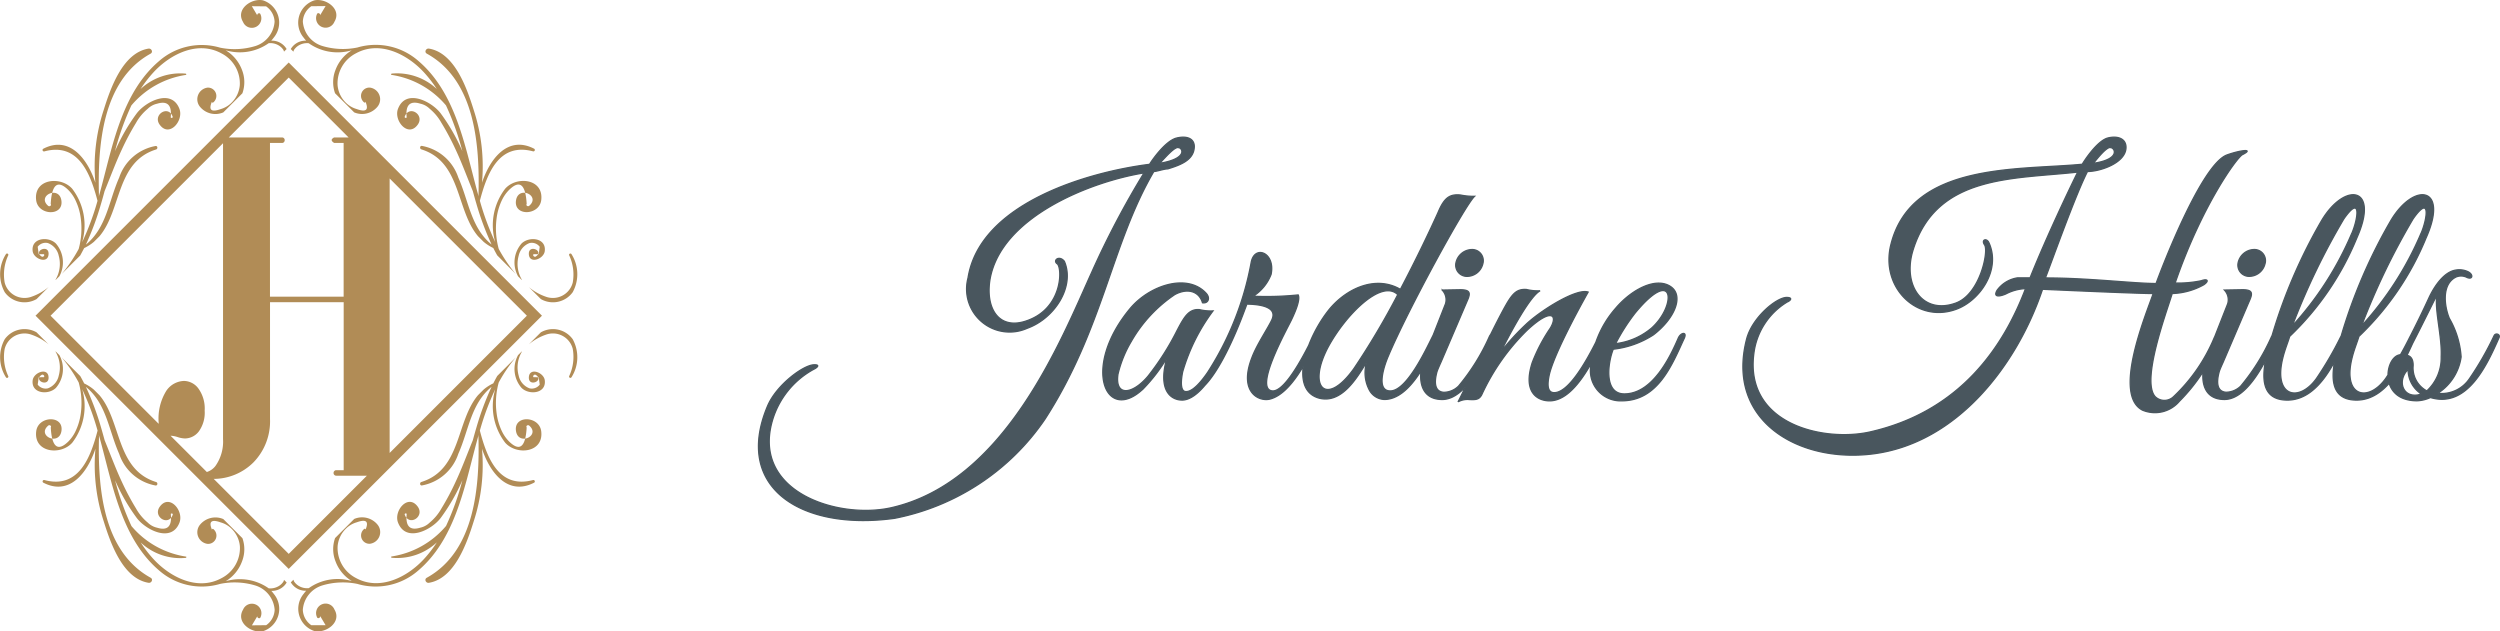
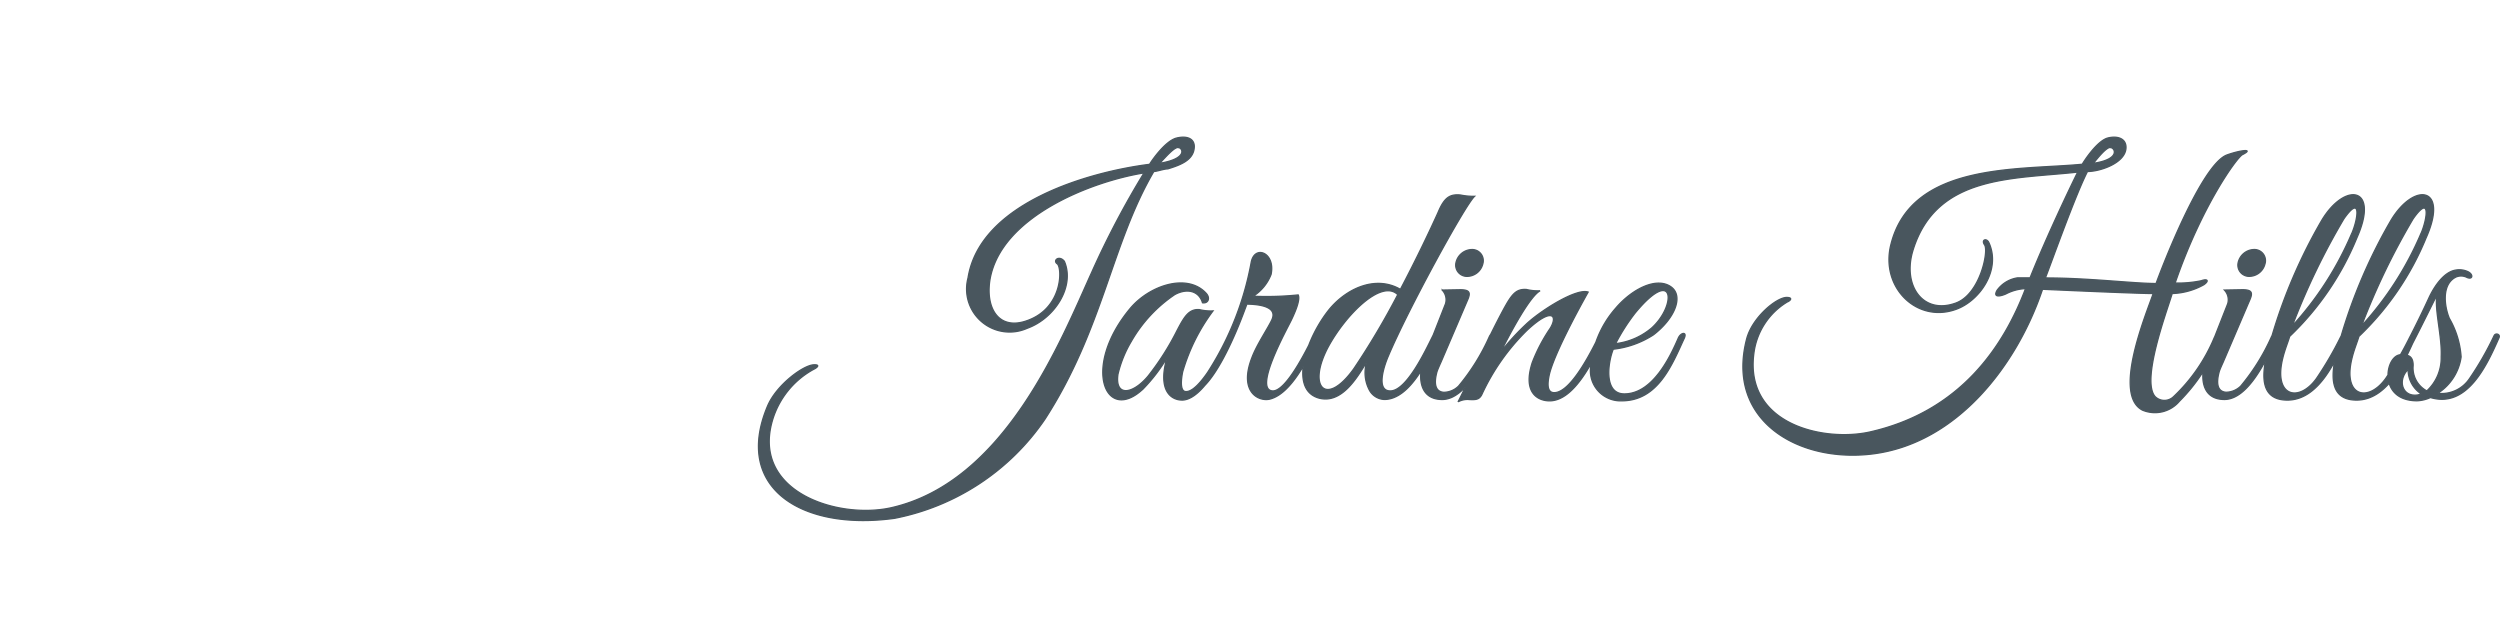
<svg xmlns="http://www.w3.org/2000/svg" width="190.051" height="48" viewBox="0 0 190.051 48">
  <g id="Group_106" data-name="Group 106" transform="translate(-90.375 -22)">
    <g id="Layer_x0020_1" transform="translate(90.374 22)">
-       <path id="Path_2" data-name="Path 2" d="M21.789,3.7a1.32,1.32,0,0,0-.211-.269,1.3,1.3,0,0,0-.957-.367,2.581,2.581,0,0,0,.189-.231A1.78,1.78,0,0,0,19.992,0c-.873-.186-2.1.672-1.518,1.638a.724.724,0,1,0,1.32-.593c-.055-.134-.272-.04-.233.1l-.416-.7,1.085.012a1.489,1.489,0,0,1,.644,1.166,2.094,2.094,0,0,1-1.458,1.849,5.445,5.445,0,0,1-2.692.122,4.92,4.92,0,0,0-4.632,1.022c-2.7,2.3-3.464,6.082-4.322,9.342q-.124.472-.256.945l-.007-.04a.048.048,0,0,0,.014-.037C7.426,11.06,7.746,6.1,11.445,4.055c.221-.122.066-.423-.159-.386C9.322,3.995,8.393,6.7,7.88,8.342a13.771,13.771,0,0,0-.629,5.522c-.6-1.822-1.969-3.616-3.967-2.58a.11.11,0,0,0,.082.2c2.617-.706,3.516,1.729,4.047,3.756a19.866,19.866,0,0,1-1.17,3.148,4.568,4.568,0,0,0-.751-4.062c-.867-.989-2.945-.775-2.744.863.145,1.186,2.118,1.248,1.916.01-.188-1.144-1.891-.34-1,.424.1.082.272-.023.19-.144q.127-2.247,1.334-1.068a2.822,2.822,0,0,1,.514.713,4.472,4.472,0,0,1,.436,1.434A5.858,5.858,0,0,1,5.981,18.9a11.308,11.308,0,0,1-.712,1.148c-.175.246-.369.5-.581.755L6.1,19.393c.1-.184.2-.372.3-.561a3.389,3.389,0,0,0,.735-.471l.425-.425c1.685-1.994,1.254-5.651,4.308-6.6.14-.043.124-.276-.036-.265a3.593,3.593,0,0,0-2.771,2.4c-.8,1.8-.955,3.807-2.533,5.1A21.467,21.467,0,0,0,7.67,15.5q.146-.49.279-.993c.438-1.065.833-2.149,1.324-3.193a19.5,19.5,0,0,1,1.063-1.993,3.785,3.785,0,0,1,.893-1.075,1.449,1.449,0,0,1,.716-.389Q13.13,7.5,12.978,8.9c.048.072.18.031.147-.06-.325-.91-1.534-.151-.987.609.73,1.016,1.847-.307,1.5-1.206-.607-1.569-2.569-.546-3.244.347a14.646,14.646,0,0,0-1.653,2.877A20.529,20.529,0,0,1,9.987,7.988,6.737,6.737,0,0,1,14.123,5.67c.065-.011.04-.1-.014-.1a4.42,4.42,0,0,0-3.422,1.172,9.462,9.462,0,0,1,.991-1.281c1.261-1.363,3.339-2.423,5.151-1.433a2.566,2.566,0,0,1,1.4,2.428,2.117,2.117,0,0,1-.622,1.32,1.888,1.888,0,0,1-.825.488q-1.1.4-.657-.591a.061.061,0,0,0,.086.087.633.633,0,0,0-.438-1.125A.894.894,0,0,0,15.212,8.1a1.519,1.519,0,0,0,1.762.418l1.452-1.452A2.517,2.517,0,0,0,18.4,5.3,2.944,2.944,0,0,0,17.15,3.793a3.8,3.8,0,0,0,3.274-.536,1.231,1.231,0,0,1,.779.179,1.125,1.125,0,0,1,.34.328.933.933,0,0,1,.048.135l.2-.2ZM4.515,20.974a2.191,2.191,0,0,0-.267-2.489c-.561-.561-1.888-.446-1.766.574.073.611,1.183,1.017,1.211.224.028-.774-1.2-.235-.526.192.1.065.253-.071.176-.175l-.4-.008-.078-.559a.757.757,0,0,1,.774-.283,1.313,1.313,0,0,1,.825.964,2.335,2.335,0,0,1-.236,1.81.045.045,0,0,0,0,.035l.286-.286Zm-.818.818a4.044,4.044,0,0,1-1.283.732A1.557,1.557,0,0,1,.357,21.458a3.438,3.438,0,0,1,.276-2.089.1.1,0,0,0-.183-.075,2.847,2.847,0,0,0-.091,2.892,1.849,1.849,0,0,0,2.422.523l.916-.917Zm-.916,3.446a1.849,1.849,0,0,0-2.422.523A2.847,2.847,0,0,0,.45,28.653a.1.1,0,0,0,.183-.075,3.434,3.434,0,0,1-.276-2.089,1.557,1.557,0,0,1,2.057-1.066,4.036,4.036,0,0,1,1.284.733l-.917-.917Zm1.448,1.448a.044.044,0,0,0,0,.035,2.335,2.335,0,0,1,.236,1.81,1.314,1.314,0,0,1-.825.964.756.756,0,0,1-.774-.283l.078-.558.4-.008c.077-.1-.074-.24-.176-.175-.67.427.553.965.526.192-.029-.793-1.138-.388-1.211.224-.122,1.019,1.2,1.135,1.766.574a2.191,2.191,0,0,0,.267-2.489l-.286-.286Zm.459.459c.212.252.407.509.582.755a11.4,11.4,0,0,1,.712,1.148,5.849,5.849,0,0,1,.161,2.344,4.488,4.488,0,0,1-.436,1.434,2.835,2.835,0,0,1-.514.713Q3.986,34.716,3.859,32.47c.082-.121-.094-.227-.19-.144-.9.765.808,1.569,1,.424.2-1.238-1.77-1.176-1.916.01-.2,1.637,1.877,1.852,2.744.862a4.567,4.567,0,0,0,.751-4.062,19.866,19.866,0,0,1,1.17,3.148c-.531,2.027-1.43,4.462-4.047,3.756a.11.11,0,0,0-.082.2c2,1.035,3.363-.758,3.967-2.58a13.77,13.77,0,0,0,.629,5.521c.512,1.642,1.441,4.347,3.406,4.673.224.037.38-.264.159-.386-3.7-2.045-4.019-7-3.924-10.761a.049.049,0,0,0-.014-.037l.007-.04q.133.472.256.945c.858,3.26,1.62,7.043,4.322,9.342a4.919,4.919,0,0,0,4.632,1.022,5.451,5.451,0,0,1,2.692.122,2.094,2.094,0,0,1,1.458,1.849,1.49,1.49,0,0,1-.644,1.166l-1.085.011.416-.7c-.039.136.177.23.233.1a.724.724,0,1,0-1.32-.593c-.578.966.644,1.824,1.518,1.638a1.78,1.78,0,0,0,.817-2.834,2.509,2.509,0,0,0-.189-.231,1.3,1.3,0,0,0,.957-.367,1.32,1.32,0,0,0,.211-.269l-.2-.2a.949.949,0,0,1-.048.135,1.119,1.119,0,0,1-.34.328,1.236,1.236,0,0,1-.779.179,3.8,3.8,0,0,0-3.274-.536A2.944,2.944,0,0,0,18.4,42.647a2.523,2.523,0,0,0,.029-1.762l-1.452-1.452a1.519,1.519,0,0,0-1.762.418.894.894,0,0,0,.565,1.468.633.633,0,0,0,.438-1.125c-.058-.055-.136.028-.086.087q-.44-.99.657-.591a1.878,1.878,0,0,1,.825.488,2.118,2.118,0,0,1,.622,1.32,2.565,2.565,0,0,1-1.4,2.428c-1.812.99-3.89-.07-5.151-1.433a9.388,9.388,0,0,1-.991-1.281,4.418,4.418,0,0,0,3.422,1.172c.054-.007.079-.094.014-.1a6.738,6.738,0,0,1-4.136-2.318,20.558,20.558,0,0,1-1.246-3.483A14.677,14.677,0,0,0,10.4,39.355c.675.894,2.637,1.917,3.244.348.348-.9-.77-2.223-1.5-1.207-.546.76.663,1.519.987.609.033-.091-.1-.132-.147-.061q.152,1.408-1.034,1.047a1.449,1.449,0,0,1-.716-.389,3.79,3.79,0,0,1-.893-1.075,19.5,19.5,0,0,1-1.063-1.993c-.491-1.043-.886-2.127-1.324-3.193q-.134-.5-.279-.993a21.462,21.462,0,0,0-1.146-3.066c1.577,1.292,1.731,3.3,2.533,5.1a3.59,3.59,0,0,0,2.771,2.4c.159.01.176-.222.036-.265-3.055-.952-2.622-4.61-4.309-6.6l-.424-.424a3.375,3.375,0,0,0-.736-.471q-.143-.285-.3-.562L4.689,27.145Zm17.42,17.1a1.322,1.322,0,0,0,.212.269,1.3,1.3,0,0,0,.957.367,2.582,2.582,0,0,0-.189.231,1.78,1.78,0,0,0,.817,2.834c.873.186,2.1-.672,1.518-1.638a.724.724,0,1,0-1.32.593c.055.134.272.04.233-.1l.416.7L23.665,47.5a1.488,1.488,0,0,1-.644-1.166,2.094,2.094,0,0,1,1.457-1.849,5.451,5.451,0,0,1,2.692-.122A4.92,4.92,0,0,0,31.8,43.341c2.7-2.3,3.464-6.082,4.322-9.342q.124-.472.256-.945l.007.04a.049.049,0,0,0-.014.037c.095,3.756-.225,8.716-3.924,10.761-.221.122-.066.424.159.386,1.965-.325,2.893-3.031,3.406-4.673a13.779,13.779,0,0,0,.629-5.521c.6,1.822,1.969,3.616,3.967,2.58a.11.11,0,0,0-.082-.2c-2.617.706-3.516-1.729-4.047-3.756a19.867,19.867,0,0,1,1.17-3.148,4.567,4.567,0,0,0,.751,4.062c.867.989,2.945.775,2.744-.862-.145-1.187-2.118-1.248-1.916-.01.188,1.145,1.891.34,1-.424-.1-.082-.272.023-.19.144q-.127,2.246-1.334,1.068a2.837,2.837,0,0,1-.515-.713,4.488,4.488,0,0,1-.436-1.434,5.858,5.858,0,0,1,.161-2.344,11.275,11.275,0,0,1,.712-1.148c.175-.246.369-.5.582-.754L37.8,28.554q-.155.277-.3.562a3.389,3.389,0,0,0-.735.471l-.426.426c-1.685,1.995-1.254,5.65-4.307,6.6-.14.044-.124.276.036.265a3.59,3.59,0,0,0,2.771-2.4c.8-1.8.955-3.807,2.533-5.1a21.456,21.456,0,0,0-1.146,3.066q-.146.49-.28.993c-.438,1.065-.833,2.149-1.324,3.193a19.393,19.393,0,0,1-1.062,1.993,3.79,3.79,0,0,1-.893,1.075,1.447,1.447,0,0,1-.716.389q-1.186.361-1.034-1.047c-.048-.072-.18-.031-.147.061.325.91,1.534.151.988-.609-.73-1.016-1.847.307-1.5,1.207.606,1.569,2.568.546,3.243-.348a14.646,14.646,0,0,0,1.653-2.877,20.513,20.513,0,0,1-1.246,3.483,6.737,6.737,0,0,1-4.136,2.318c-.065.011-.04.1.015.1a4.42,4.42,0,0,0,3.422-1.172,9.471,9.471,0,0,1-.991,1.281c-1.26,1.363-3.338,2.423-5.151,1.433a2.565,2.565,0,0,1-1.4-2.428,2.118,2.118,0,0,1,.622-1.32,1.887,1.887,0,0,1,.825-.488q1.1-.4.657.591c.051-.059-.028-.142-.086-.087a.633.633,0,0,0,.438,1.125.894.894,0,0,0,.565-1.468,1.519,1.519,0,0,0-1.761-.418l-1.453,1.453a2.515,2.515,0,0,0,.029,1.762,2.943,2.943,0,0,0,1.246,1.509,3.8,3.8,0,0,0-3.274.536,1.231,1.231,0,0,1-.779-.179,1.113,1.113,0,0,1-.34-.328.931.931,0,0,1-.048-.135l-.2.2ZM39.382,26.972a2.191,2.191,0,0,0,.267,2.489c.561.561,1.887.446,1.766-.574-.073-.611-1.183-1.017-1.212-.224-.028.774,1.2.235.526-.192-.1-.065-.253.071-.176.175l.4.008c.026.186.052.372.078.558a.757.757,0,0,1-.774.283,1.315,1.315,0,0,1-.826-.964,2.337,2.337,0,0,1,.237-1.81.042.042,0,0,0,0-.035l-.286.286Zm.818-.818a4.047,4.047,0,0,1,1.282-.732,1.557,1.557,0,0,1,2.057,1.066,3.434,3.434,0,0,1-.276,2.089.1.1,0,0,0,.183.075,2.847,2.847,0,0,0,.091-2.892,1.85,1.85,0,0,0-2.421-.523l-.916.916Zm.916-3.445a1.85,1.85,0,0,0,2.421-.523,2.848,2.848,0,0,0-.091-2.892.1.1,0,0,0-.183.075,3.434,3.434,0,0,1,.276,2.089,1.557,1.557,0,0,1-2.057,1.066,4.038,4.038,0,0,1-1.281-.73l.915.915ZM39.667,21.26a.045.045,0,0,0,0-.035,2.338,2.338,0,0,1-.237-1.81,1.315,1.315,0,0,1,.826-.964.756.756,0,0,1,.774.283l-.078.559-.4.008c-.077.1.074.24.176.175.67-.427-.553-.965-.526-.192.029.793,1.138.388,1.212-.224.122-1.02-1.2-1.135-1.766-.574a2.19,2.19,0,0,0-.267,2.488l.286.286Zm-.46-.46c-.212-.252-.406-.508-.58-.754a11.309,11.309,0,0,1-.712-1.148,5.849,5.849,0,0,1-.161-2.344,4.481,4.481,0,0,1,.436-1.434,2.828,2.828,0,0,1,.515-.713q1.206-1.178,1.334,1.068c-.082.121.094.226.19.144.9-.765-.807-1.568-1-.424-.2,1.238,1.77,1.176,1.916-.01.2-1.637-1.877-1.852-2.744-.863a4.567,4.567,0,0,0-.751,4.062,19.867,19.867,0,0,1-1.17-3.148c.531-2.026,1.43-4.462,4.047-3.756a.11.11,0,0,0,.082-.2c-2-1.035-3.363.758-3.967,2.58a13.782,13.782,0,0,0-.629-5.522C35.5,6.7,34.575,3.993,32.61,3.668c-.225-.037-.38.264-.159.386,3.7,2.045,4.019,7,3.924,10.761a.048.048,0,0,0,.014.037l-.007.04q-.133-.472-.256-.945c-.858-3.26-1.62-7.043-4.322-9.342a4.919,4.919,0,0,0-4.632-1.022,5.445,5.445,0,0,1-2.692-.122,2.093,2.093,0,0,1-1.457-1.849A1.487,1.487,0,0,1,23.666.446L24.751.435l-.416.7c.039-.136-.177-.23-.233-.1a.724.724,0,1,0,1.32.593C26,.67,24.778-.187,23.9,0a1.78,1.78,0,0,0-.817,2.834,2.441,2.441,0,0,0,.189.231,1.3,1.3,0,0,0-.957.367,1.34,1.34,0,0,0-.212.269l.2.2a1.007,1.007,0,0,1,.048-.135,1.113,1.113,0,0,1,.34-.328,1.236,1.236,0,0,1,.779-.179,3.8,3.8,0,0,0,3.274.536A2.945,2.945,0,0,0,25.5,5.3a2.521,2.521,0,0,0-.029,1.762l1.453,1.453A1.519,1.519,0,0,0,28.684,8.1a.894.894,0,0,0-.565-1.468.633.633,0,0,0-.438,1.125c.058.055.136-.028.086-.087q.44.99-.657.591a1.882,1.882,0,0,1-.825-.488,2.117,2.117,0,0,1-.622-1.32,2.565,2.565,0,0,1,1.4-2.428c1.812-.99,3.89.07,5.151,1.433a9.42,9.42,0,0,1,.991,1.281,4.418,4.418,0,0,0-3.422-1.172c-.054.007-.079.094-.015.1a6.737,6.737,0,0,1,4.136,2.318,20.558,20.558,0,0,1,1.246,3.483A14.677,14.677,0,0,0,33.5,8.59c-.675-.894-2.637-1.917-3.243-.347-.348.9.77,2.222,1.5,1.206.546-.76-.663-1.519-.988-.609-.032.091.1.132.147.06q-.152-1.408,1.034-1.047a1.452,1.452,0,0,1,.716.389,3.785,3.785,0,0,1,.893,1.075,19.284,19.284,0,0,1,1.062,1.993c.491,1.043.886,2.127,1.324,3.193q.134.5.28.993a21.548,21.548,0,0,0,1.146,3.067c-1.577-1.293-1.731-3.3-2.533-5.1a3.591,3.591,0,0,0-2.771-2.4c-.159-.01-.175.222-.036.265,3.053.952,2.622,4.606,4.306,6.6l.428.428a3.364,3.364,0,0,0,.735.47q.141.284.3.561L39.206,20.8ZM21.948,4.725,41.2,23.973,21.948,43.221,2.7,23.973ZM15.722,35.853,12.968,33.1l.039,0a2.006,2.006,0,0,1,.5.1,1.859,1.859,0,0,0,.56.105,1.337,1.337,0,0,0,1.049-.537,2.43,2.43,0,0,0,.443-1.58,2.591,2.591,0,0,0-.472-1.673,1.384,1.384,0,0,0-1.1-.583,1.688,1.688,0,0,0-1.341.746,4,4,0,0,0-.583,2.437v.077L3.843,23.973,16.955,10.861v22.5a3.212,3.212,0,0,1-.577,2.035,1.328,1.328,0,0,1-.655.459ZM21.948,5.868,26.5,10.421H25.4c-.122.064-.187.134-.187.2s.064.14.187.216h.723V22.526h-5.6V10.841h.916a.193.193,0,0,0,.145-.059.212.212,0,0,0,.059-.157.191.191,0,0,0-.059-.145.193.193,0,0,0-.145-.059H17.395l4.553-4.553Zm7.673,7.673L40.053,23.973,29.621,34.406ZM27.892,36.135l-5.944,5.944-5.7-5.7a4.3,4.3,0,0,0,3.025-1.261,4.473,4.473,0,0,0,1.254-3.283V22.946h5.6v12.77h-.56a.19.19,0,0,0-.145.059.192.192,0,0,0-.064.151.19.19,0,0,0,.059.152.193.193,0,0,0,.146.058h2.335Z" transform="translate(0.001 0.027)" fill="#b18c56" fill-rule="evenodd" />
-     </g>
+       </g>
    <g id="Layer_x0020_1-2" data-name="Layer_x0020_1" transform="translate(148.035 32.429)">
      <path id="Path_3" data-name="Path 3" d="M33.131.727c0-.671-.646-.844-1.391-.645C30.921.33,29.953,1.7,29.73,2.068c-4.543.57-12.885,2.9-13.8,8.64a3.27,3.27,0,0,0,4.493,3.824c2.086-.745,3.649-3.178,2.83-5.09-.4-.5-.919-.05-.522.2.373.4.373,3.352-2.284,4.3-2.085.77-3.2-.795-2.855-3.079.795-4.817,7.721-7.5,11.718-8.144a67.083,67.083,0,0,0-3.972,7.547C23,15.424,18.756,26.249,10.042,28.185c-4,.869-10.552-1.192-8.988-6.629a6.531,6.531,0,0,1,3.128-3.9c.273-.124.547-.372.025-.347-.795.025-2.856,1.539-3.525,3.153-2.607,6.206,2.607,9.484,9.657,8.516a17.994,17.994,0,0,0,11.445-7.547c4.444-6.9,5.04-13.308,8.268-18.819.223,0,.77-.2,1.067-.2.968-.3,1.986-.671,2.011-1.688ZM31.939.8c.274,0,.77.819-1.439,1.192C30.921,1.546,31.666.677,31.939.8Zm4.1,14.573c.249-.5-.124-.645-.348-.2-.521,1.067-2.159,4.221-3.2,4.171-.322,0-.446-.472-.248-1.49a14.388,14.388,0,0,1,2.309-4.643,3.634,3.634,0,0,1-1.043-.1c-.795-.05-1.143.547-1.688,1.589a20.138,20.138,0,0,1-2.21,3.476c-1.167,1.39-2.532,1.589-2.284-.149a8.892,8.892,0,0,1,1.018-2.508,10.679,10.679,0,0,1,3.3-3.55c.919-.5,1.837-.3,2.11.621.422.074.621-.347.274-.72-1.415-1.539-4.27-.621-5.76,1.142-3.749,4.493-1.862,8.838.993,6.107a12.713,12.713,0,0,0,1.787-2.334c-.745,2.607.423,3.252,1.241,3.2,1.49-.124,3-3.1,3.749-4.618Zm6.431.025c.249-.5-.074-.671-.3-.249-.522,1.067-2.061,4.171-3.079,4.146-1.49-.074,1.043-4.618,1.415-5.388.3-.62.7-1.564.522-1.911a23.676,23.676,0,0,1-3.426.1,3.418,3.418,0,0,0,1.366-1.663c.347-1.663-1.267-2.284-1.515-.894a23.047,23.047,0,0,1-3.824,9.112c-.149.224,0,.5.2.323,1.216-1.167,2.408-3.923,3-5.487l.3-.795c1.391.025,2.26.348,1.911,1.167-.274.621-1.167,1.911-1.539,2.93-.993,2.582.521,3.327,1.365,3.128,1.614-.4,2.88-3.028,3.6-4.518ZM54.433,4.5a4.874,4.874,0,0,1-1.067-.1c-.795-.074-1.217.174-1.688,1.291-.6,1.34-1.688,3.624-2.88,5.883-1.787-1.043-3.948-.174-5.338,1.44-1.812,2.185-3.178,6.182-.844,6.827,1.713.447,2.88-1.539,3.624-2.756a2.8,2.8,0,0,0,.224,2.185,1.35,1.35,0,0,0,1.117.671c1.986,0,3.426-3.228,4.022-4.618.223-.5-.174-.6-.372-.149-.522,1.043-1.961,4.121-3.2,4.121-1.167,0-.4-2.086-.149-2.656C49.319,13.215,53.69,5.2,54.435,4.5ZM48.6,11.973a57.924,57.924,0,0,1-3.327,5.611c-2.11,2.98-3.6,1.44-1.961-1.639C44.627,13.513,47.357,10.757,48.6,11.973Zm6.48-2.408a.843.843,0,0,0-.869-1.018,1.266,1.266,0,0,0-1.191,1.018.854.854,0,0,0,.869,1.018A1.243,1.243,0,0,0,55.078,9.565Zm-3.5,8.268c.05-.174.3-.72.3-.72l1.987-4.643c.273-.6.273-.869-.522-.869l-1.366.025a1.072,1.072,0,0,1,.249,1.043l-1.589,4.047c-.522,1.291-.522,3.228,1.34,3.228,1.837,0,3.252-3.153,3.9-4.543.223-.5-.124-.671-.323-.224a15.964,15.964,0,0,1-2.334,3.749A1.625,1.625,0,0,1,52.1,19.4c-.7-.05-.745-.745-.522-1.564ZM64.24,15.35c.248-.5-.149-.671-.348-.223-.521,1.043-2.11,4.3-3.4,4.3-.322,0-.6-.223-.4-1.241.322-1.738,2.979-6.406,2.979-6.406-.844-.3-3.4,1.267-4.593,2.334a18.433,18.433,0,0,0-2.061,2.235c.894-1.787,2.26-4.27,3-4.668a3.634,3.634,0,0,1-1.042-.1c-.795-.05-1.117.373-1.763,1.564-1.216,2.26-2.234,4.617-3.426,6.976a1.471,1.471,0,0,1,.844-.174c.522.025.745,0,.943-.347a16.465,16.465,0,0,1,3.451-4.916c1.911-1.787,2.359-1.118,1.763-.149a12.77,12.77,0,0,0-1.366,2.607c-.745,2.309.446,2.905,1.316,2.905,1.911,0,3.352-3.152,4.1-4.668v-.025Zm6.132-.05c.248-.521-.249-.471-.447-.025-.57,1.316-1.911,4.245-4.1,4.245-1.639,0-1.216-2.508-.844-3.4a7.015,7.015,0,0,0,3.054-1.092c1.589-1.217,2.309-2.9,1.366-3.624-1.093-.819-2.98.124-4.245,1.614a7.77,7.77,0,0,0-1.911,4.643,2.291,2.291,0,0,0,2.384,2.384c2.756,0,3.824-2.756,4.742-4.742Zm-2.582-.7A5.165,5.165,0,0,1,65.158,15.7a14.875,14.875,0,0,1,1.489-2.334c3.054-3.7,3.178-.472,1.142,1.242ZM112.826,1.322c.919-.472-.2-.322-1.167.025-1.961.671-5.04,8.739-5.413,9.781-1.738,0-5.09-.423-8.416-.423.422-1.067,2.26-6.256,3.2-8.093.993,0,2.929-.671,2.929-1.837,0-.7-.7-.894-1.414-.7-.795.248-1.738,1.688-1.911,1.986-4.841.471-12.984-.174-14.548,6.107-.819,3.252,1.987,6.008,4.966,4.916,1.787-.645,3.426-3,2.483-5.065-.174-.373-.6-.224-.323.174.323.472-.347,3.749-2.184,4.419-2.508.919-4.1-1.341-3.252-4.047,1.787-5.735,7.647-5.362,12.513-5.909C99.767,3.7,97.905,7.6,96.665,10.7H95.7a2.364,2.364,0,0,0-1.539.943c-.372.646.4.4.671.273a3.512,3.512,0,0,1,1.49-.4c-1.639,4.32-4.891,9.335-11.842,10.9-3.476.77-9.509-.547-8.813-5.958a5.336,5.336,0,0,1,2.532-3.923c.249-.1.472-.347-.05-.347-.795.025-2.607,1.539-3.028,3.152-1.614,6.206,3.947,9.459,9.608,8.739,6.406-.819,10.949-6.753,12.885-12.513,2.26.1,7.3.323,8.416.323-.6,1.713-3.079,7.7-.819,8.863a2.432,2.432,0,0,0,2.805-.671,13.433,13.433,0,0,0,3.028-4.667c.274-.6-.1-.72-.372-.174a13.044,13.044,0,0,1-3.1,4.493,1,1,0,0,1-1.391,0c-1.092-1.192.844-6.381,1.291-7.845a5.243,5.243,0,0,0,2.408-.671c.423-.3.274-.471-.2-.3a8.46,8.46,0,0,1-1.986.174c1.986-5.785,4.668-9.533,5.139-9.781ZM102.8.8c.3,0,.795.869-1.315,1.192C101.828,1.545,102.548.676,102.8.8Zm11.743,8.764a.843.843,0,0,0-.869-1.018,1.268,1.268,0,0,0-1.192,1.018.854.854,0,0,0,.869,1.018A1.244,1.244,0,0,0,114.539,9.564Zm-3.5,8.268c.05-.174.3-.72.3-.72l1.986-4.643c.274-.6.274-.869-.521-.869l-1.366.025a1.072,1.072,0,0,1,.249,1.043L110.1,16.714c-.521,1.291-.521,3.228,1.341,3.228,1.837,0,3.253-3.153,3.9-4.543.223-.5-.124-.671-.322-.224a15.963,15.963,0,0,1-2.334,3.749,1.627,1.627,0,0,1-1.118.471c-.7-.05-.745-.745-.522-1.564ZM121.491,7.7c1.787-3.973-.894-4.32-2.656-1.366a39.92,39.92,0,0,0-3.773,8.764c-.422,1.49-1.614,4.891,1.166,4.891,2.508,0,3.8-3.352,4.419-4.668.223-.5-.149-.546-.373-.124a26.223,26.223,0,0,1-1.837,3.153c-1.316,1.837-3.3,1.415-2.557-1.564.149-.621.4-1.216.522-1.639a21.713,21.713,0,0,0,5.09-7.448Zm-.373-.373a24.651,24.651,0,0,1-4.518,7.026,52.333,52.333,0,0,1,3.923-8.144c1.341-1.911,1.093-.025.6,1.117Zm5.636.373c1.787-3.973-.894-4.32-2.656-1.366a39.914,39.914,0,0,0-3.774,8.764c-.423,1.49-1.614,4.891,1.167,4.891,2.508,0,3.8-3.352,4.419-4.668.223-.5-.149-.546-.373-.124a26.11,26.11,0,0,1-1.837,3.153c-1.316,1.837-3.3,1.415-2.557-1.564.149-.621.4-1.216.522-1.639a21.714,21.714,0,0,0,5.09-7.448Zm-.373-.373a24.648,24.648,0,0,1-4.518,7.026,52.338,52.338,0,0,1,3.923-8.144c1.341-1.911,1.092-.025.6,1.117Zm5.934,7.919c.124-.248-.249-.4-.373-.149a23.017,23.017,0,0,1-1.862,3.252,2.553,2.553,0,0,1-2.235,1.142l-.174-.025a3.931,3.931,0,0,0,1.763-2.756,6.729,6.729,0,0,0-.894-2.93c-.373-.894-.621-2.607.522-3.153a.986.986,0,0,1,.795.025c.447.224.546-.2.1-.422a1.545,1.545,0,0,0-.918-.124c-.869.124-1.614,1.167-2.061,2.136-.646,1.415-1.465,3.028-2.136,4.3-1.191.05-1.763,3.5,1.242,3.5a2.658,2.658,0,0,0,1.018-.248c2.805.844,4.3-2.483,5.214-4.543Zm-4.394,1.465a3.4,3.4,0,0,1-1.092,2.582,1.972,1.972,0,0,1-1.043-1.911c.025-.819-.522-.795-.522-.795.6-1.092,1.663-3.252,2.334-4.593-.2,1.118.4,3.153.322,4.718Zm-1.515,2.805a1.112,1.112,0,0,1-.5.1c-.968,0-1.291-1.167-.5-1.961A2.2,2.2,0,0,0,126.406,19.519Z" transform="translate(0 -0.004)" fill="#49565e" stroke="#49565e" stroke-width="0.1" />
    </g>
  </g>
</svg>